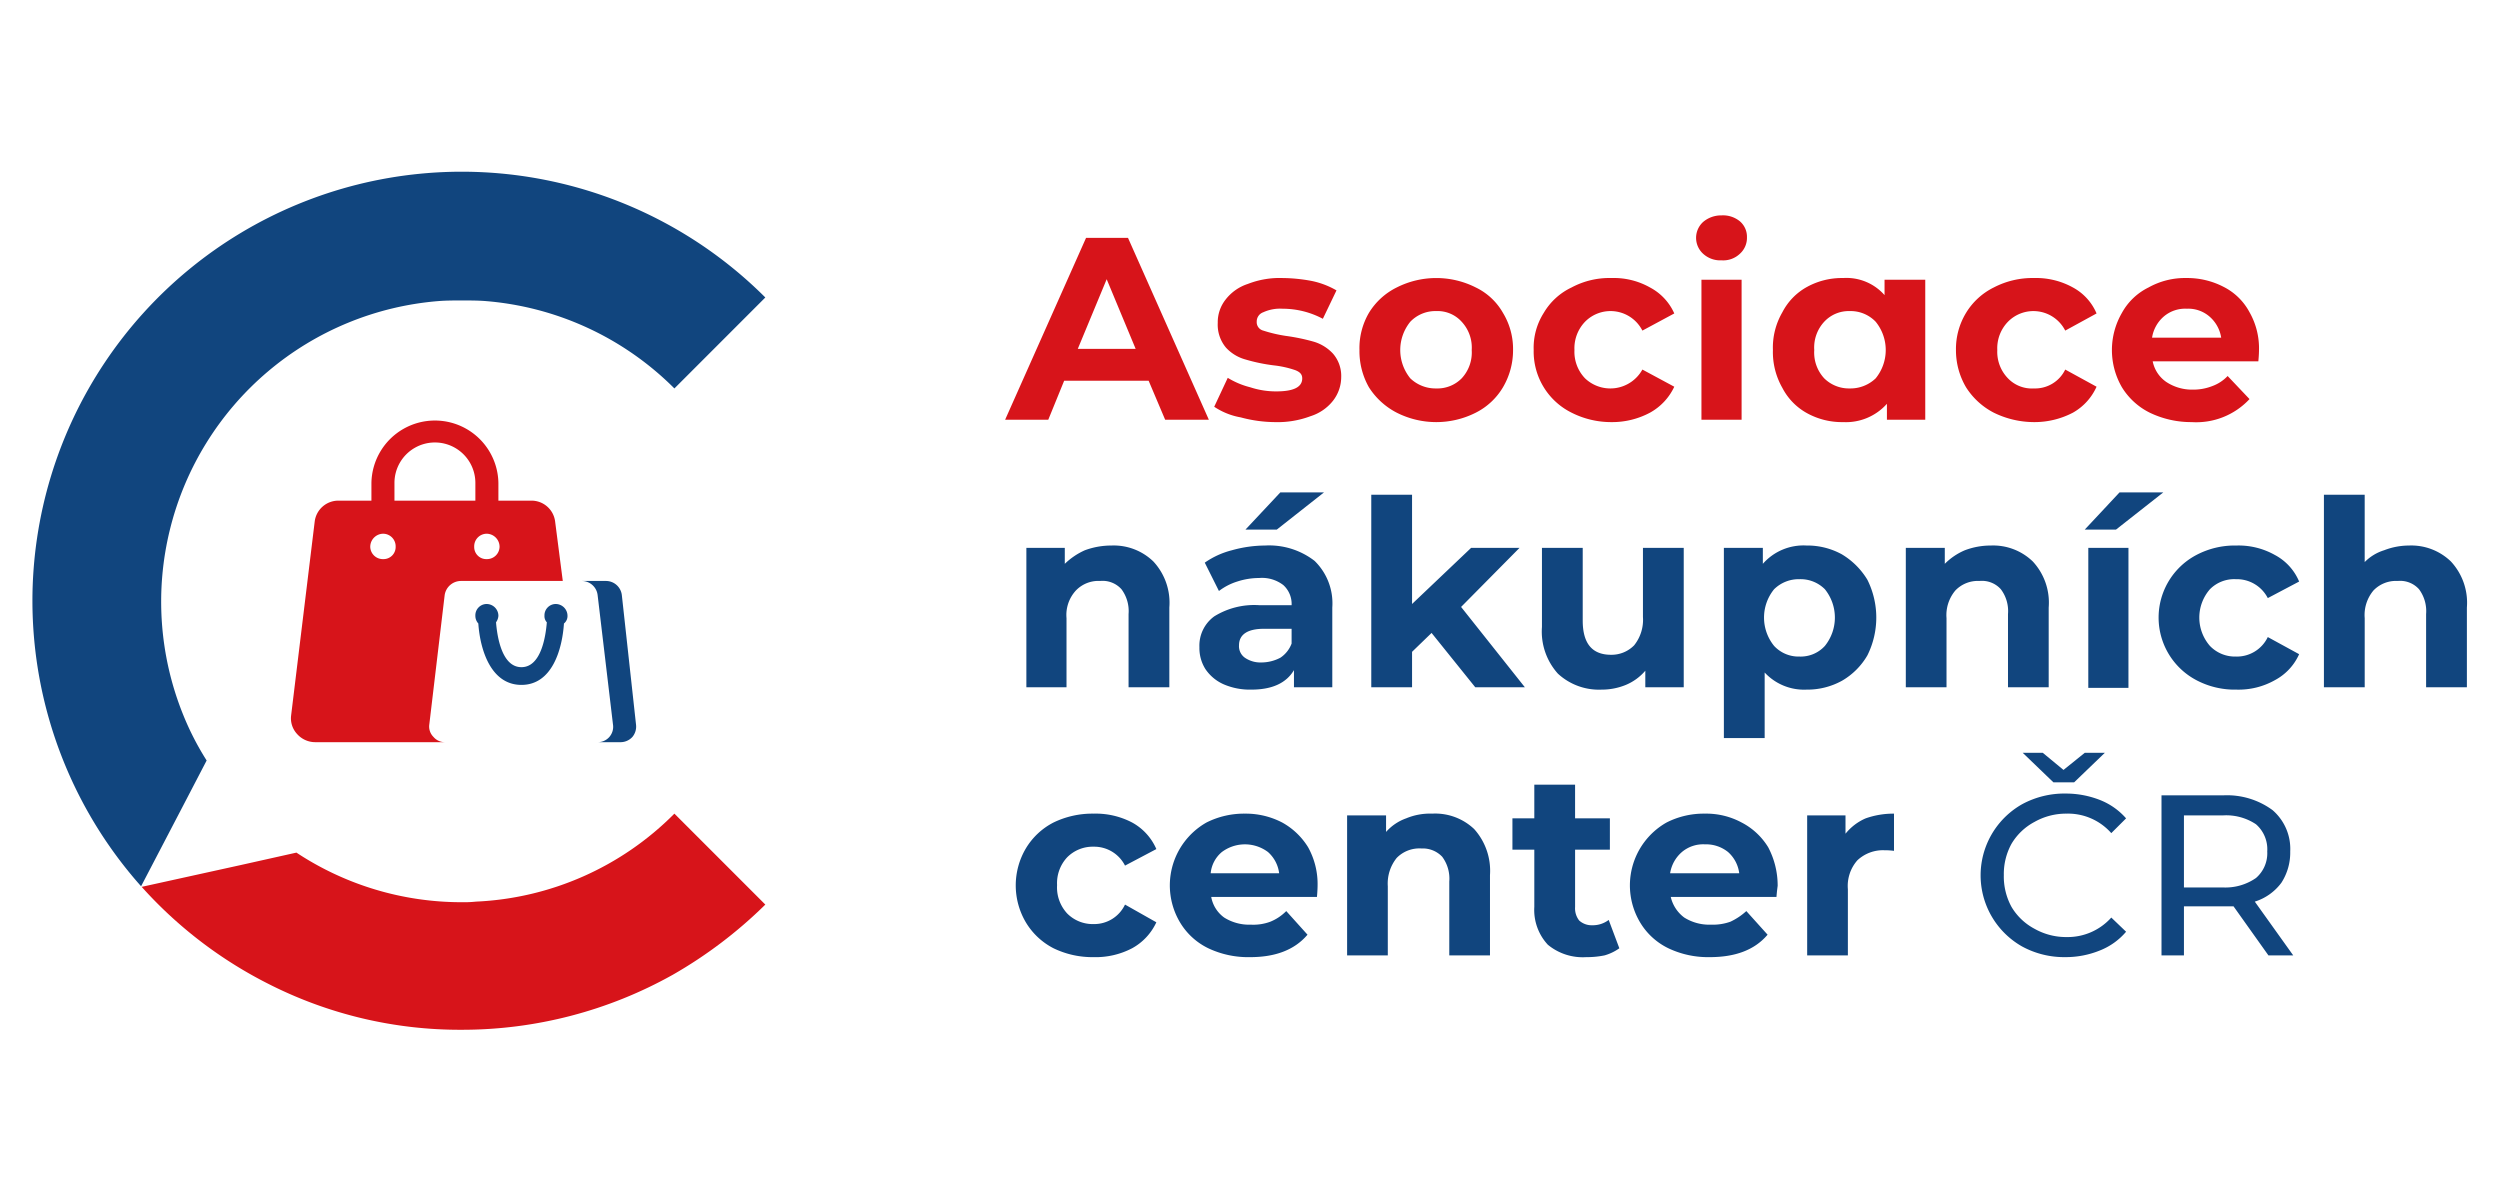
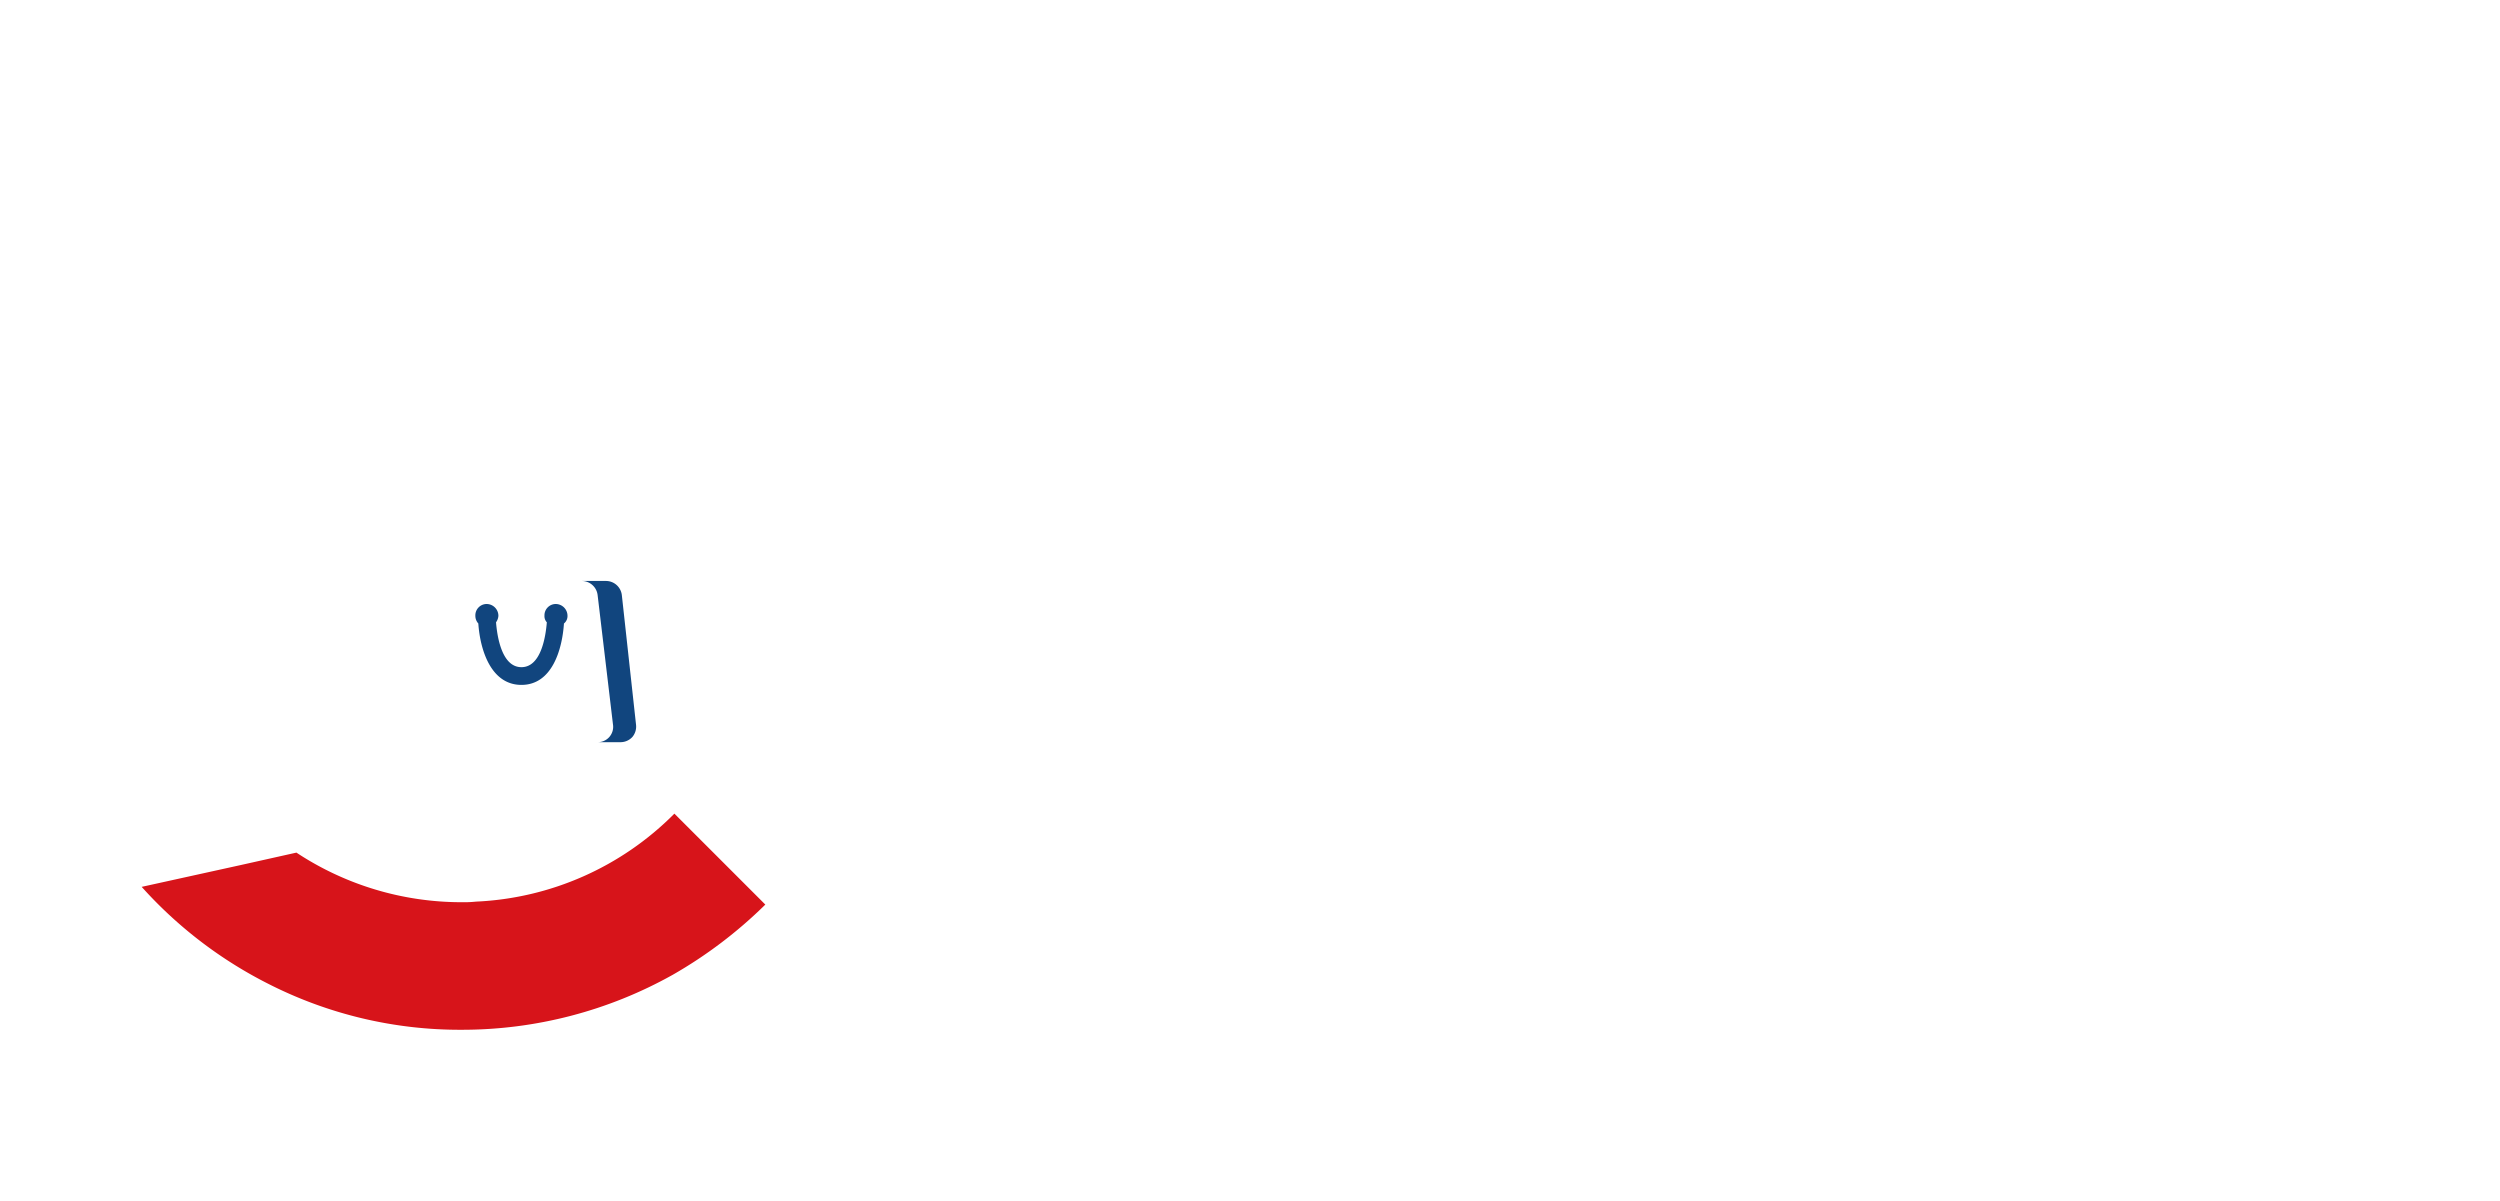
<svg xmlns="http://www.w3.org/2000/svg" id="ed976470-0af7-4dce-addf-1a55608a08da" data-name="b938a6c4-7f4f-4f56-886c-f3bc7206b5d1" viewBox="0 0 261.828 125.806">
  <defs>
    <style>.be0042d6-f0ae-4f74-ae07-745f049f97b3{fill:#d7141a}.f92c158c-e50f-4efa-a0db-d0507249d8b0{fill:#11457e}</style>
  </defs>
-   <path fill="#fff" fill-opacity="0" d="M0 0h261.828v125.806H0z" />
-   <path class="be0042d6-f0ae-4f74-ae07-745f049f97b3" d="M120.298 39.874h-8.847l-1.665 4.086h-4.519l8.476-19.045h4.395l8.467 19.045h-4.576zm-1.36-3.338l-3.034-7.294-3.026 7.294zm11.007 7.177a7.241 7.241 0 01-2.779-1.113l1.418-3.03a8.37 8.37 0 002.35.989 8.682 8.682 0 002.73.433c1.788 0 2.72-.433 2.72-1.365 0-.428-.247-.676-.742-.865a10.374 10.374 0 00-2.226-.495 18.42 18.42 0 01-2.977-.618 4.33 4.33 0 01-2.036-1.236 3.735 3.735 0 01-.866-2.596 3.82 3.82 0 01.8-2.415 4.834 4.834 0 012.35-1.665 9.157 9.157 0 013.653-.618 17.215 17.215 0 013.034.305 8.633 8.633 0 012.597.989l-1.427 2.975a8.961 8.961 0 00-4.205-1.055 4.257 4.257 0 00-2.036.371 1.024 1.024 0 00-.685.989.908.908 0 00.685.931 14.73 14.73 0 002.35.553 21.091 21.091 0 012.968.618 4.496 4.496 0 011.979 1.236 3.562 3.562 0 01.866 2.473 4.04 4.04 0 01-.866 2.477 4.842 4.842 0 01-2.35 1.608 9.74 9.74 0 01-3.71.62 13.998 13.998 0 01-3.595-.496zm16.333-.495a7.54 7.54 0 01-2.91-2.66 7.662 7.662 0 01-.99-3.898 7.324 7.324 0 01.99-3.89 7.079 7.079 0 012.91-2.662 9.172 9.172 0 018.286 0 6.534 6.534 0 012.845 2.662 7.284 7.284 0 011.055 3.89 7.634 7.634 0 01-1.055 3.898 6.928 6.928 0 01-2.845 2.66 9.166 9.166 0 01-8.286 0zm6.802-3.59a3.975 3.975 0 001.055-2.968 3.975 3.975 0 00-1.055-2.967 3.395 3.395 0 00-2.655-1.113 3.637 3.637 0 00-2.72 1.113 4.699 4.699 0 000 5.934 3.82 3.82 0 002.72 1.055 3.558 3.558 0 002.655-1.055zm11.51 3.59a7.146 7.146 0 01-3.966-6.558 6.806 6.806 0 011.055-3.89 6.697 6.697 0 012.91-2.662 8.414 8.414 0 014.205-.99 7.703 7.703 0 014.016.99 5.688 5.688 0 012.54 2.72l-3.34 1.796a3.746 3.746 0 00-6.003-.931 4.009 4.009 0 00-1.113 2.967 4.009 4.009 0 001.113 2.967 3.839 3.839 0 006.003-.923l3.339 1.797a6.004 6.004 0 01-2.54 2.717 8.392 8.392 0 01-4.016.99 9.175 9.175 0 01-4.203-.99zm13.785-16.638a2.248 2.248 0 010-3.338 2.909 2.909 0 011.922-.684 2.778 2.778 0 011.92.618 2.125 2.125 0 01.743 1.673 2.233 2.233 0 01-.743 1.731 2.53 2.53 0 01-1.92.684 2.64 2.64 0 01-1.922-.684zm-.181 2.72h4.205v14.66h-4.205zm23.44 0v14.66h-4.015v-1.67a5.75 5.75 0 01-4.584 1.918 7.576 7.576 0 01-3.768-.928 6.35 6.35 0 01-2.597-2.656 7.535 7.535 0 01-.99-3.964 7.35 7.35 0 01.99-3.956 6.324 6.324 0 012.596-2.662 7.574 7.574 0 013.768-.923 5.319 5.319 0 014.337 1.788V29.3zm-5.194 10.327a4.699 4.699 0 000-5.934 3.637 3.637 0 00-2.72-1.113 3.51 3.51 0 00-2.664 1.113 3.97 3.97 0 00-1.047 2.967 3.97 3.97 0 001.047 2.967 3.683 3.683 0 002.663 1.055 3.82 3.82 0 002.721-1.055zm12.368 3.591a7.517 7.517 0 01-2.903-2.66 7.633 7.633 0 01-1.055-3.898 7.284 7.284 0 011.055-3.89 7.058 7.058 0 012.903-2.662 8.774 8.774 0 014.213-.99 7.965 7.965 0 014.081.99 5.555 5.555 0 012.473 2.72l-3.281 1.796a3.738 3.738 0 00-5.994-.93 3.982 3.982 0 00-1.121 2.966 3.982 3.982 0 001.121 2.967 3.468 3.468 0 002.72 1.055 3.503 3.503 0 003.274-1.978l3.281 1.797a5.86 5.86 0 01-2.473 2.717 8.684 8.684 0 01-4.081.99 9.606 9.606 0 01-4.213-.99zm27.711-5.379h-11.065a3.436 3.436 0 001.418 2.16 4.882 4.882 0 002.787.807 5.425 5.425 0 002.037-.371 4.183 4.183 0 001.607-1.055l2.292 2.416a7.618 7.618 0 01-6.06 2.412 9.995 9.995 0 01-4.394-.99 7.155 7.155 0 01-2.91-2.66 7.766 7.766 0 010-7.789 6.397 6.397 0 012.787-2.662 7.82 7.82 0 013.957-.989 8.25 8.25 0 013.9.923 6.286 6.286 0 012.721 2.662 7.642 7.642 0 01.99 4.022c-.001.059-.001.43-.067 1.114zm-9.894-4.698a3.658 3.658 0 00-1.237 2.225h7.24a3.658 3.658 0 00-1.238-2.225 3.385 3.385 0 00-2.35-.808 3.445 3.445 0 00-2.415.808z" />
-   <path class="f92c158c-e50f-4efa-a0db-d0507249d8b0" d="M120.793 58.804a6.344 6.344 0 011.673 4.824v8.35h-4.27v-7.67a3.833 3.833 0 00-.743-2.597 2.647 2.647 0 00-2.226-.866 3.268 3.268 0 00-2.54.99 3.782 3.782 0 00-.99 2.907v7.236h-4.204V57.381h4.024v1.67a7.302 7.302 0 012.102-1.422 7.966 7.966 0 012.787-.495 5.964 5.964 0 014.387 1.67zm16.885-.062a6.208 6.208 0 011.855 4.886v8.35h-4.015v-1.794q-1.212 2.04-4.46 2.041a6.92 6.92 0 01-2.902-.557 4.485 4.485 0 01-1.921-1.608 4.135 4.135 0 01-.619-2.288 3.785 3.785 0 011.55-3.216 7.937 7.937 0 014.7-1.175h3.406a2.667 2.667 0 00-.866-2.103 3.662 3.662 0 00-2.54-.743 7.404 7.404 0 00-2.292.371 6.2 6.2 0 00-1.913.99l-1.484-2.968a8.66 8.66 0 012.845-1.3 12.992 12.992 0 013.463-.494 7.786 7.786 0 015.193 1.608zm-3.586 10.144a3.08 3.08 0 001.179-1.485v-1.546h-2.911c-1.732 0-2.597.618-2.597 1.731a1.472 1.472 0 00.618 1.3 2.87 2.87 0 001.732.494 4.265 4.265 0 001.979-.495zm0-17.319h4.576l-4.947 3.897h-3.282zm15.838 14.721l-2.044 1.978v3.712h-4.271V51.815h4.271v11.442l6.183-5.876h5.071l-6.118 6.185 6.679 8.412h-5.195l-4.576-5.69zm26.409-8.907v14.597h-4.024v-1.732a5.424 5.424 0 01-2.036 1.484 6.61 6.61 0 01-2.54.495 6.33 6.33 0 01-4.576-1.67 6.592 6.592 0 01-1.673-4.886v-8.288h4.27v7.608c0 2.412.99 3.587 2.969 3.587a3.318 3.318 0 002.416-.99 4.27 4.27 0 00.923-2.968V57.38zm16.572.681a7.793 7.793 0 012.663 2.659 8.875 8.875 0 010 7.916 7.286 7.286 0 01-2.663 2.66 7.503 7.503 0 01-3.71.928 5.624 5.624 0 01-4.386-1.793v6.865h-4.271V57.38h4.081v1.67a5.662 5.662 0 014.576-1.917 7.503 7.503 0 013.71.928zm-1.789 9.586a4.732 4.732 0 000-5.937 3.603 3.603 0 00-2.663-1.052 3.678 3.678 0 00-2.655 1.052 4.703 4.703 0 000 5.937 3.493 3.493 0 002.655 1.114 3.425 3.425 0 002.663-1.114zm21.775-8.844a6.342 6.342 0 011.665 4.824v8.35H210.3v-7.67a3.79 3.79 0 00-.75-2.597 2.647 2.647 0 00-2.226-.866 3.262 3.262 0 00-2.531.99 4.002 4.002 0 00-.932 2.907v7.236h-4.263V57.381h4.082v1.67a6.588 6.588 0 012.102-1.422 7.595 7.595 0 012.721-.495 5.97 5.97 0 014.394 1.67zm9.086-7.237h4.584l-4.955 3.897h-3.273zm-3.273 5.814h4.205V72.04h-4.205zm11.32 13.854a7.409 7.409 0 010-13.111 8.602 8.602 0 014.205-.99 7.733 7.733 0 014.015.99 5.58 5.58 0 012.54 2.782l-3.281 1.733a3.648 3.648 0 00-3.34-1.98 3.588 3.588 0 00-2.72 1.052 4.516 4.516 0 000 5.937 3.637 3.637 0 002.72 1.114 3.588 3.588 0 003.34-2.042l3.281 1.794a5.706 5.706 0 01-2.54 2.721 7.734 7.734 0 01-4.015.99 8.603 8.603 0 01-4.205-.99zm26.656-12.431a6.345 6.345 0 011.674 4.824v8.35h-4.271v-7.67a3.832 3.832 0 00-.742-2.597 2.647 2.647 0 00-2.226-.866 3.269 3.269 0 00-2.54.99 4 4 0 00-.923 2.907v7.236h-4.271V51.816h4.27v7.05a4.892 4.892 0 012.037-1.238 7.225 7.225 0 012.597-.494 5.97 5.97 0 014.395 1.67zm-146.348 40.51a7.226 7.226 0 01-2.902-2.72 7.606 7.606 0 010-7.732 7.223 7.223 0 012.902-2.721 9.342 9.342 0 014.205-.928 8.213 8.213 0 014.023.928 5.793 5.793 0 012.54 2.783l-3.282 1.732a3.614 3.614 0 00-3.281-1.98 3.767 3.767 0 00-2.779 1.113 3.966 3.966 0 00-1.055 2.907 4.017 4.017 0 001.055 2.97 3.767 3.767 0 002.779 1.113 3.564 3.564 0 003.281-2.042l3.282 1.856a5.948 5.948 0 01-2.54 2.72 8.214 8.214 0 01-4.023.929 9.342 9.342 0 01-4.205-.928zm27.588-5.38h-11.073a3.4 3.4 0 001.36 2.164 4.92 4.92 0 002.787.743 5.114 5.114 0 002.045-.31 4.94 4.94 0 001.665-1.113l2.226 2.473c-1.36 1.608-3.397 2.351-6.002 2.351a9.76 9.76 0 01-4.386-.928 7.003 7.003 0 01-2.968-2.72 7.57 7.57 0 012.643-10.375q.067-.04.135-.078a8.748 8.748 0 014.024-.928 8.268 8.268 0 013.9.928 7.337 7.337 0 012.72 2.597 7.957 7.957 0 01.99 4.02c0 .062 0 .433-.066 1.176zm-9.96-4.7a3.31 3.31 0 00-1.171 2.226h7.173a3.566 3.566 0 00-1.17-2.226 4.03 4.03 0 00-4.832 0zm26.417-2.414a6.531 6.531 0 011.665 4.825v8.412h-4.263v-7.731a3.833 3.833 0 00-.742-2.598 2.795 2.795 0 00-2.168-.866 3.314 3.314 0 00-2.597.99 4.272 4.272 0 00-.932 2.968v7.237h-4.262V85.398h4.08v1.732a5.054 5.054 0 012.103-1.422 6.471 6.471 0 012.721-.495 5.933 5.933 0 014.395 1.608zm15.212 12.494a5.045 5.045 0 01-1.542.743 9.214 9.214 0 01-1.921.185 5.73 5.73 0 01-4.024-1.299 5.35 5.35 0 01-1.418-3.958v-5.999h-2.292v-3.278h2.292v-3.526h4.27v3.526h3.645v3.278h-3.644v6a2.08 2.08 0 00.429 1.421 1.937 1.937 0 001.36.496 2.752 2.752 0 001.731-.558zm16.456-5.38H174.98a3.731 3.731 0 001.418 2.164 4.92 4.92 0 002.786.743 5.466 5.466 0 002.045-.31 6.553 6.553 0 001.666-1.113l2.226 2.473c-1.36 1.608-3.397 2.351-6.06 2.351a9.68 9.68 0 01-4.329-.928 7.003 7.003 0 01-2.968-2.72 7.57 7.57 0 012.643-10.375l.136-.078a8.58 8.58 0 014.023-.928 7.8 7.8 0 013.834.928 7.05 7.05 0 012.787 2.597 8.595 8.595 0 01.99 4.02c0 .062-.067.433-.125 1.176zm-9.902-4.7a3.682 3.682 0 00-1.236 2.226h7.239a3.566 3.566 0 00-1.171-2.226 3.674 3.674 0 00-2.416-.805 3.459 3.459 0 00-2.416.804zm19.244-3.526a8.76 8.76 0 012.968-.495v3.897a7.322 7.322 0 00-.99-.062 3.914 3.914 0 00-2.844 1.051 4.058 4.058 0 00-.997 3.031v6.927h-4.263V85.398h4.015v1.918a5.52 5.52 0 012.111-1.608zm16.391 13.421a8.557 8.557 0 010-14.905 9.28 9.28 0 014.576-1.114 9.76 9.76 0 013.587.68 7.075 7.075 0 012.72 1.918l-1.55 1.546a6.039 6.039 0 00-4.7-2.041 6.706 6.706 0 00-3.339.866 6.151 6.151 0 00-2.407 2.288 6.563 6.563 0 00-.808 3.278 6.638 6.638 0 00.808 3.34 6.152 6.152 0 002.407 2.288 6.715 6.715 0 003.34.866 6.136 6.136 0 004.7-2.042l1.55 1.485a6.957 6.957 0 01-2.787 1.979 9.457 9.457 0 01-3.587.68 9.204 9.204 0 01-4.51-1.112zm8.657-20.286l-3.215 3.092h-2.169l-3.215-3.092h2.102l2.169 1.793 2.226-1.793zm17.133 21.214l-3.652-5.133h-5.195v5.133h-2.35V83.296h6.497a8.052 8.052 0 015.129 1.546 5.354 5.354 0 011.855 4.33 5.816 5.816 0 01-.924 3.277 5.51 5.51 0 01-2.786 1.98l4.023 5.628zm-1.303-8.102a3.423 3.423 0 001.18-2.783 3.467 3.467 0 00-1.18-2.846 5.622 5.622 0 00-3.462-.928h-4.082v7.546h4.082a5.619 5.619 0 003.463-.99z" />
  <path class="be0042d6-f0ae-4f74-ae07-745f049f97b3" d="M70.63 85.213a31.24 31.24 0 01-20.782 9.215 11.935 11.935 0 01-1.485.062 31.367 31.367 0 01-17.319-5.195l-5.814 1.299-10.392 2.288a45.184 45.184 0 0013.361 10.205 44.233 44.233 0 0020.164 4.763 45.155 45.155 0 0022.082-5.752 47.095 47.095 0 009.708-7.36z" />
-   <path class="f92c158c-e50f-4efa-a0db-d0507249d8b0" d="M3.396 62.948a45 45 0 0011.38 29.872l4.516-8.658 2.35-4.515a29.523 29.523 0 01-2.473-4.825 31.587 31.587 0 0126.844-43.297c.804-.057 1.546-.057 2.35-.057s1.609 0 2.413.057a31.523 31.523 0 0119.854 9.157l9.523-9.527A44.962 44.962 0 003.396 62.948z" />
-   <path class="be0042d6-f0ae-4f74-ae07-745f049f97b3" d="M44.961 75.874l1.609-13.545a1.734 1.734 0 011.731-1.484h10.64l-.805-6.247a2.494 2.494 0 00-2.535-2.164h-3.403v-1.856a6.65 6.65 0 00-13.298 0v1.856h-3.402a2.494 2.494 0 00-2.536 2.164l-2.475 20.349a2.417 2.417 0 00.62 1.917 2.536 2.536 0 001.916.865h13.609a1.558 1.558 0 01-1.238-.556 1.53 1.53 0 01-.433-1.3zm6-19.977a1.373 1.373 0 011.36 1.36 1.32 1.32 0 01-1.34 1.3h-.02a1.268 1.268 0 01-1.298-1.237v-.062a1.32 1.32 0 011.28-1.36h.018zm-9.649-5.319a4.237 4.237 0 018.474 0v1.856h-8.474zm-1.175 7.979a1.32 1.32 0 01-1.36-1.28v-.02a1.373 1.373 0 011.36-1.36 1.32 1.32 0 011.3 1.342v.019a1.268 1.268 0 01-1.237 1.299h-.063z" />
  <path class="f92c158c-e50f-4efa-a0db-d0507249d8b0" d="M66.239 77.173a1.684 1.684 0 01-1.298.556h-2.413a1.609 1.609 0 001.67-1.855L62.59 62.329a1.673 1.673 0 00-1.67-1.484h2.536a1.674 1.674 0 011.67 1.484l1.484 13.545a1.697 1.697 0 01-.371 1.299zm-7.175-11.875c-.185 2.721-1.237 6.432-4.454 6.432s-4.33-3.71-4.515-6.432a1.175 1.175 0 01-.31-.804 1.189 1.189 0 011.14-1.236h.036a1.24 1.24 0 011.237 1.236 1.295 1.295 0 01-.248.68c.124 1.546.62 4.7 2.66 4.7s2.536-3.154 2.66-4.7a.93.93 0 01-.247-.68 1.189 1.189 0 011.14-1.236h.035a1.24 1.24 0 011.237 1.236.996.996 0 01-.37.804z" />
</svg>